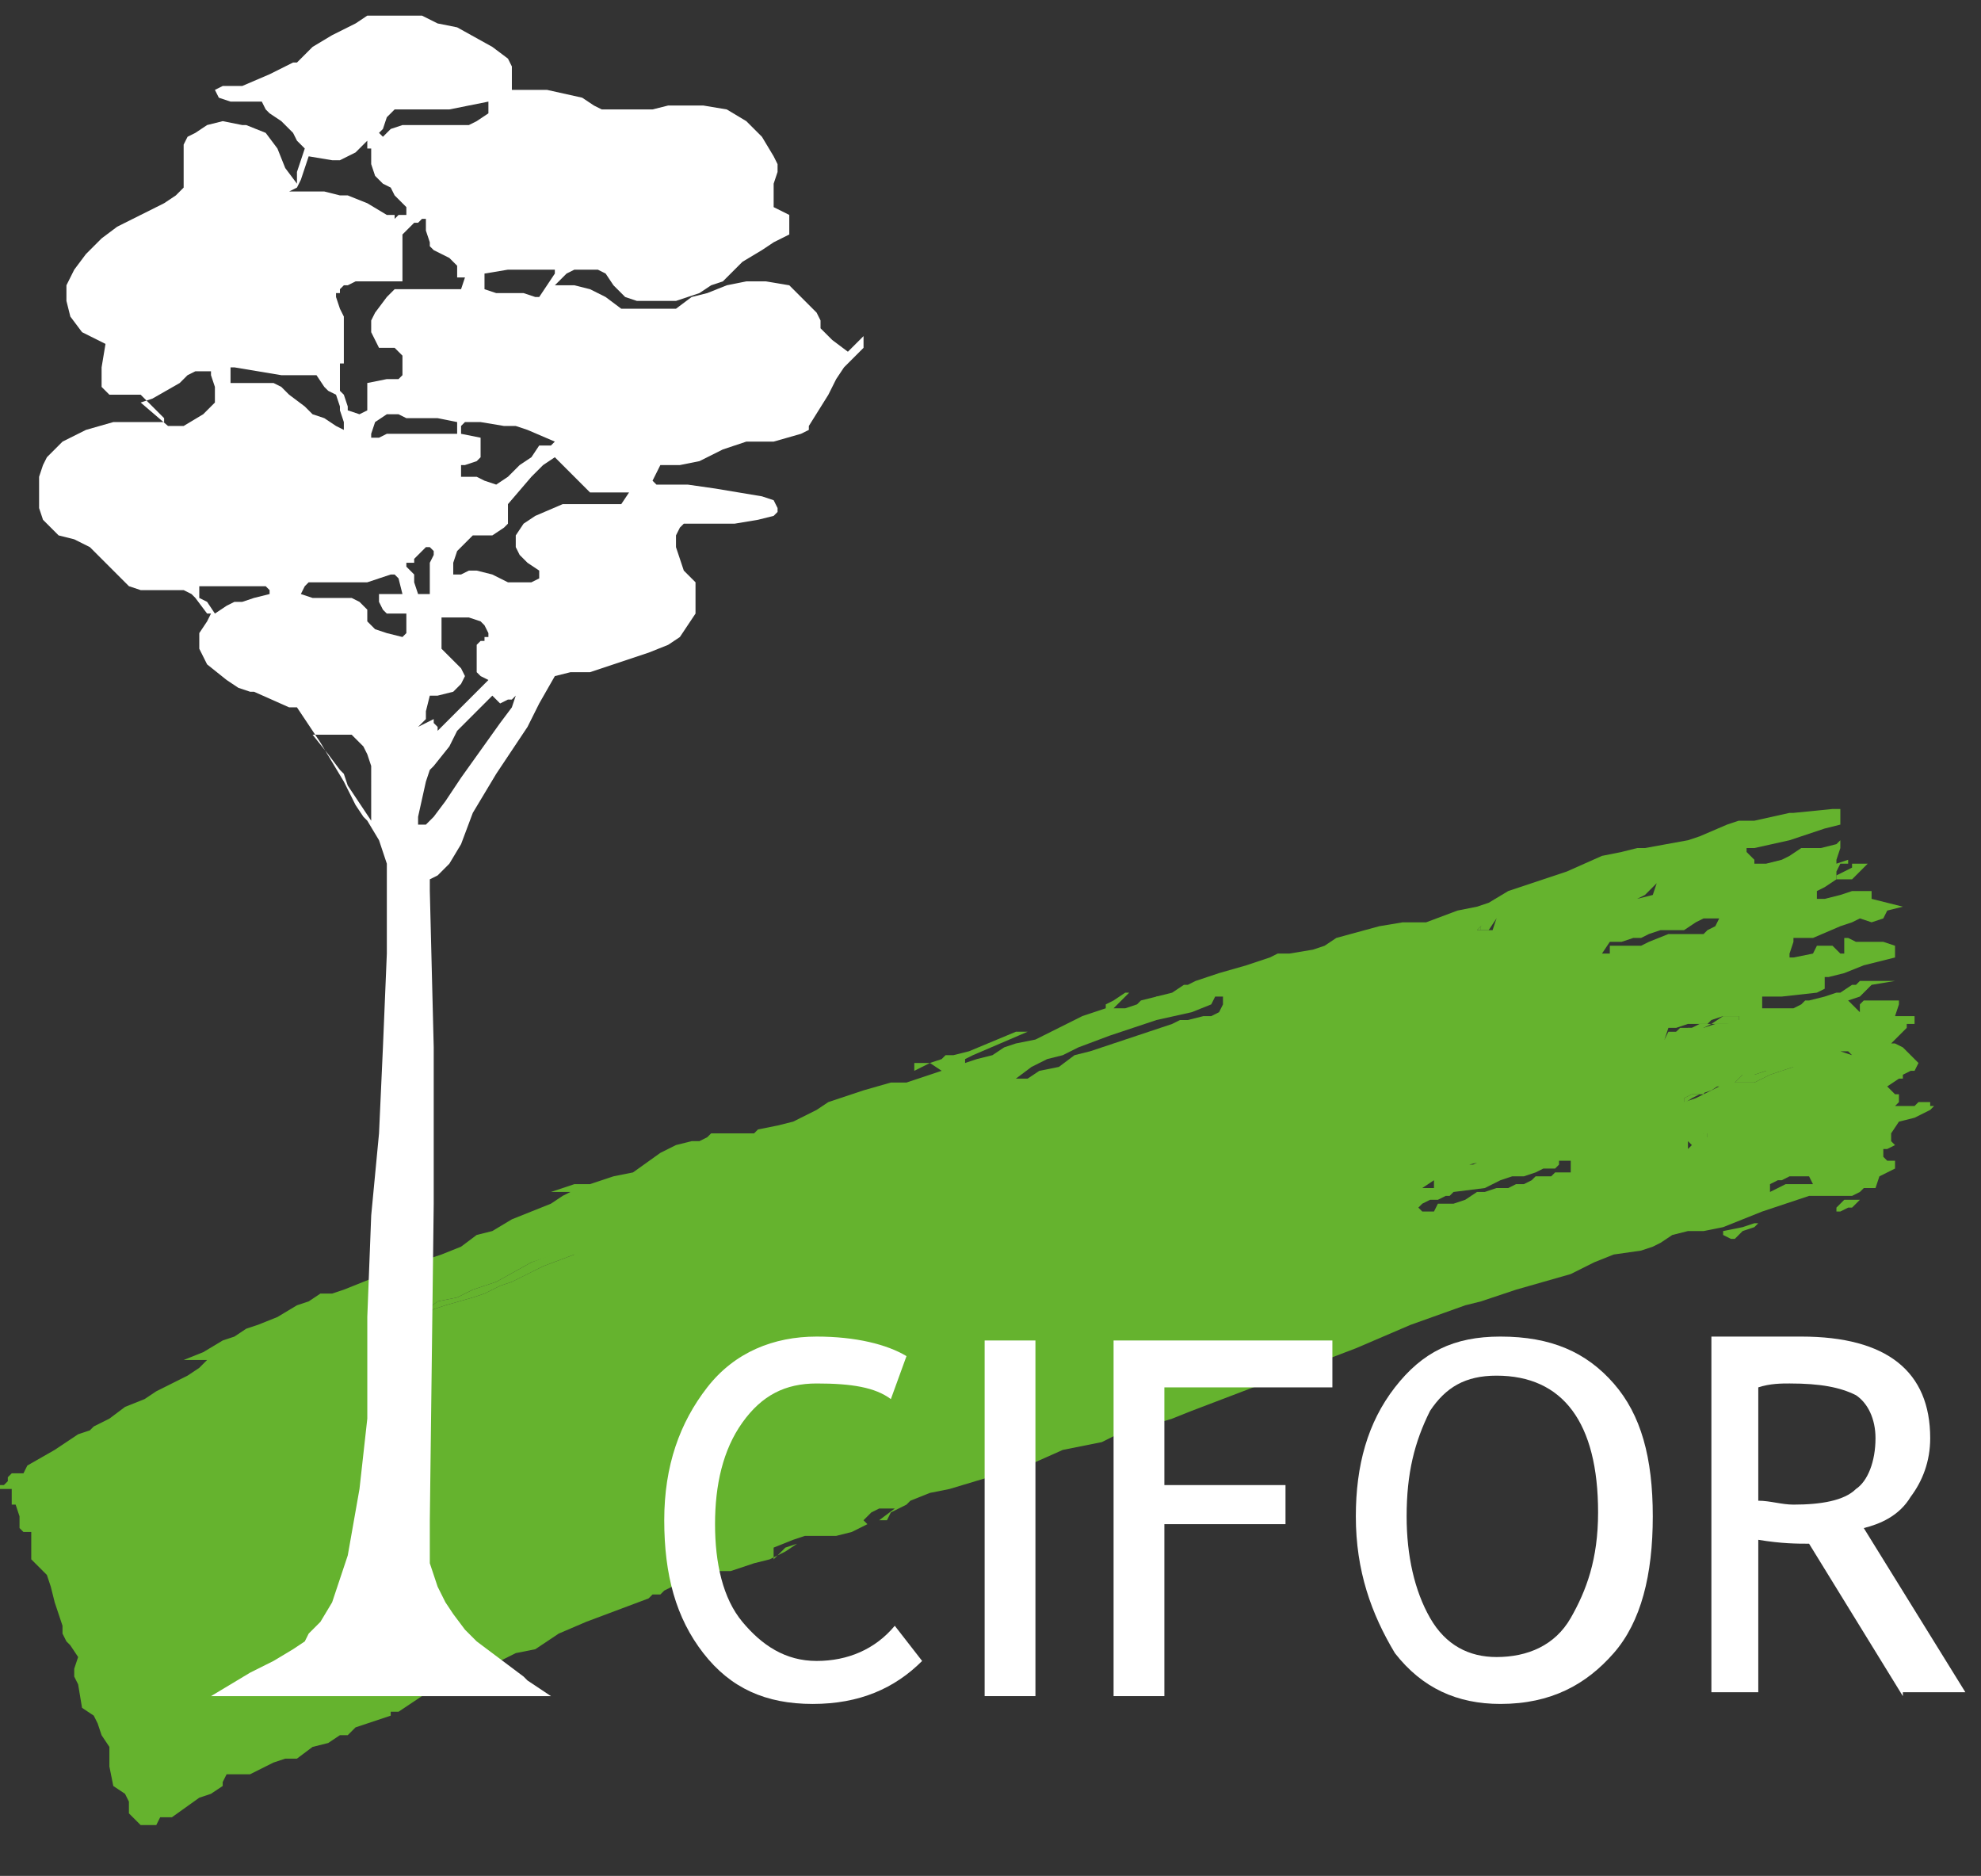
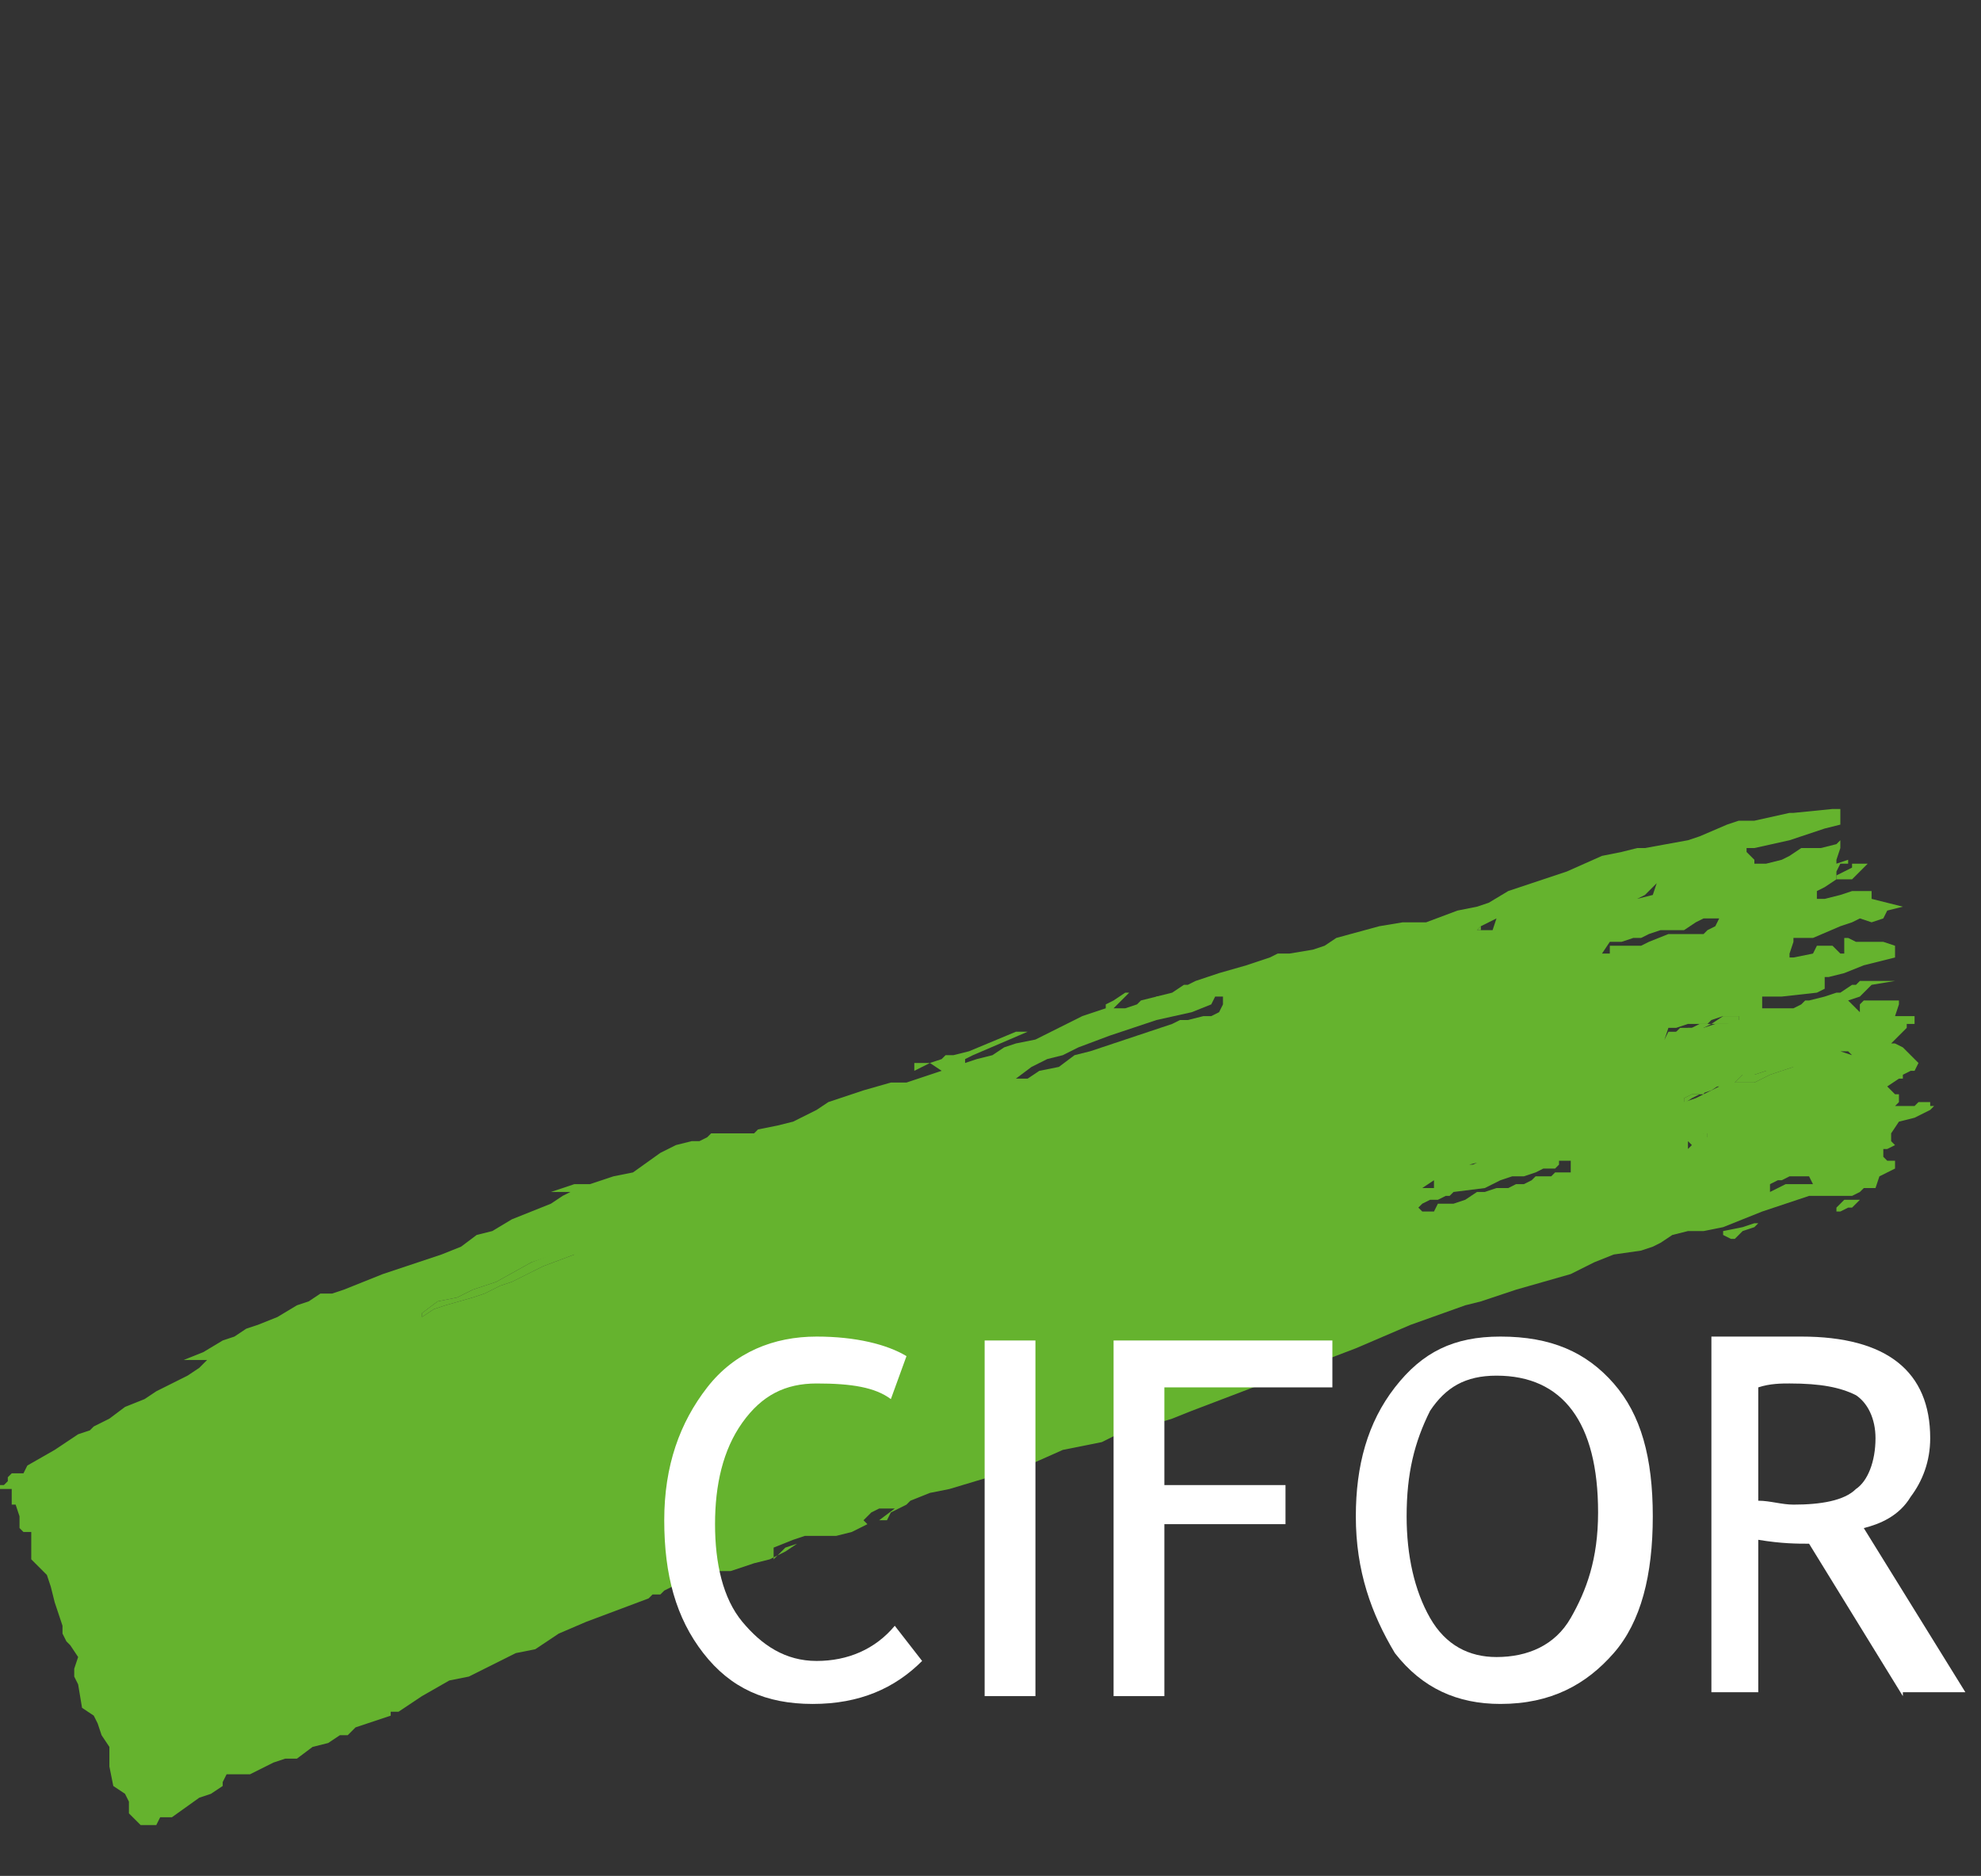
<svg xmlns="http://www.w3.org/2000/svg" version="1.1" id="Layer_1" x="0px" y="0px" viewBox="-454 257 50.7 48" style="enable-background:new -454 257 50.7 48;" xml:space="preserve">
  <rect x="-454" y="257" width="50.7" height="48" fill="#333333" stroke="none" />
  <style type="text/css">
	.st0{display:none;}
	.st1{display:inline;}
	.st2{fill:#65B345;}
	.st3{fill:#FFFFFF;}
	.st4{fill:#65B32E;}
	.st5{fill-rule:evenodd;clip-rule:evenodd;fill:#65B32E;}
</style>
  <g id="Layer_1_1_" class="st0">
    <g class="st1">
      <path class="st2" d="M-861.4,540.7l-0.1,0.1h-0.3l-0.2,0.1l-0.5,0.2l-0.5,0.2l-0.4,0.2h-0.3l0,0h-0.4l-0.4,0.2l-0.2,0.1l-0.2,0.1    l-0.2,0.1v-0.1l0,0l0.2-0.1h0.2l0,0l0.1-0.2h0.4l0.3-0.1l0.1-0.1l0.1-0.1h0.3l0.3-0.1h0.4l0.1-0.1h0.1h0.1l0.4-0.1l0.2-0.1    l0.3-0.1L-861.4,540.7h0.2l0.1,0.1L-861.4,540.7L-861.4,540.7z M-862.3,544h-0.2h-0.2l-0.2,0.1l-0.2,0.1v-0.1V544l0.2-0.1h0.1    l0.2-0.1h0.2h0.1h0.1l0.1,0.2H-862.3L-862.3,544z M-864.8,542.9h-0.1H-864.8v-0.2h0.1v0.1l0,0h-0.1V542.9z M-865,543L-865,543    L-865,543L-865,543L-865,543L-865,543L-865,543L-865,543z M-865.7,540.4l0.1-0.2h0.2l0.3-0.1h0.1h0.2h0.2l0.1-0.1l0.2-0.1h0.2h0.2    v0.1l-0.3,0.1h-0.3l-0.2,0.1l0,0h-0.2h-0.2h-0.1l-0.1,0.1L-865.7,540.4L-865.7,540.4z M-866.1,538l-0.2,0.1h-0.1h-0.3h-0.3h-0.1    v0.1v0.1h-0.2l0,0l0.2-0.2h0.3l0.2-0.1h0.2H-866.1l0.2-0.2h0.6l0.3-0.2l0.2-0.1h0.1h0.2h0.1l0,0l-0.1,0.2l-0.1,0.1l-0.1,0.1h-0.1    h-0.3h-0.4L-866.1,538L-866.1,538z M-866.4,537L-866.4,537l0.2-0.1l0.3-0.2l-0.1,0.2L-866.4,537L-866.4,537h-0.3H-866.4    L-866.4,537z M-868.1,543.7h-0.4l-0.1,0.1h-0.1h-0.2l-0.1,0.1l-0.2,0.1h-0.2l-0.2,0.1h-0.2l-0.3,0.1h-0.1h-0.1l-0.2,0.2l-0.3,0.1    h-0.4l-0.1,0.2h-0.1h-0.2l-0.1-0.1l0.1-0.1l0.2-0.1h0.2l0.2-0.1h0.1l0.1-0.1l0.8-0.1l0.1-0.1l0.2-0.1l0.3-0.1h0.3l0.2-0.1l0.2-0.1    h0.2h0.1l0.1-0.1v-0.1h0.1h0.2L-868.1,543.7L-868.1,543.7L-868.1,543.7z M-871.4,543.9h0.1l0.4-0.2l0.1-0.1l0.1-0.1h0.2l0.4-0.1    h0.1l0,0h-0.1h-0.1l-0.2,0.1h-0.1h-0.2l-0.1,0.1L-871.4,543.9v0.2h-0.2l0,0L-871.4,543.9L-871.4,543.9z M-870.6,537.7h0.2h0.1    l0.1-0.1l0.2-0.1l0.2-0.1l0,0l0,0l-0.1,0.3h-0.2l0,0L-870.6,537.7L-870.6,537.7L-870.6,537.7z M-876.7,539.7l-0.2,0.1h-0.2    l-0.4,0.1h-0.2l-0.2,0.1l-0.6,0.2l-0.6,0.2l-0.9,0.3l-0.4,0.1l-0.4,0.2l-0.5,0.1l-0.3,0.2h-0.3l0,0l0,0l0.4-0.2l0.4-0.2l0.4-0.1    l0.4-0.2l0.8-0.3l1.2-0.4l0.8-0.2l0.5-0.2l0.1-0.2h0.1h0.1v0.2L-876.7,539.7L-876.7,539.7z M-892.7,545.7l-0.7,0.3l-0.7,0.4    l-0.3,0.1l-0.2,0.1l-0.2,0.1l-0.2,0.1l-0.7,0.2l-0.3,0.1l-0.3,0.2v-0.1l0.4-0.2l0.5-0.1l0.4-0.2l0.3-0.1l0.3-0.1l0.8-0.5l0.8-0.3    H-892.7L-892.7,545.7L-892.7,545.7z M-860.1,541.6L-860.1,541.6l0.3-0.2h0.1v-0.1l0.2-0.1h0.1l0.1-0.2l-0.2-0.2l-0.2-0.2l-0.2-0.1    h-0.2h0.2l0.1-0.1l0.1-0.1l0.1-0.1l0.1-0.1V540h0.1h0.1v-0.2h-0.3h-0.1h-0.1l0.1-0.2v-0.1h-0.2l0,0h-0.5h-0.2l-0.1,0.1v0.2    l-0.2-0.3l0.3-0.1l0.3-0.3l0.5-0.1h-0.9l-0.1,0.1h-0.1l-0.2,0.2h-0.1l-0.3,0.1l-0.4,0.1h-0.1l-0.1,0.1l-0.2,0.1h-0.2h-0.2h-0.4    v-0.2v-0.1l0,0h0.5l0.8-0.1l0.2-0.1V539v-0.1h0.1l0.4-0.1l0.4-0.2l0.7-0.2v-0.3l-0.2-0.1h-0.2h-0.4h-0.1l0,0l-0.2-0.1l0,0h-0.1    v0.1v0.1v0.1v0.1h-0.1l-0.2-0.2h-0.2h-0.2l-0.1,0.2l-0.5,0.1h-0.1v-0.1l0.1-0.3v-0.1h0.1h0.4l0.7-0.2l0.3-0.1l0.2-0.1l0.3,0.1    l0.3-0.1l0.1-0.2h-0.4h0.1h0.2l0.4-0.1l0,0l-0.7-0.2v-0.2h-0.1h-0.4l-0.3,0.1l-0.4,0.1h-0.2v-0.1v-0.1l0.2-0.1l0.2-0.2v-0.2    l0.1-0.2h0.2V536l0,0l-0.2,0.1V536l0.1-0.2v-0.2l0,0l-0.1,0.1l-0.4,0.1h-0.5l-0.2,0.2l-0.2,0.1l-0.4,0.1h-0.2h-0.1v-0.1l-0.1-0.1    l-0.1-0.1v-0.1h0.2l0.8-0.2l0.9-0.3l0.4-0.1V535v-0.1h-0.2l-1,0.1h-0.1l-0.9,0.2h-0.4l-0.3,0.1l-0.7,0.3l-0.2,0.1l-1.1,0.2h-0.2    l-0.4,0.1l-0.5,0.1l-0.9,0.4l-0.8,0.3l-0.5,0.2l-0.5,0.3l-0.3,0.1l-0.5,0.1l-0.7,0.2h-0.6l-0.6,0.1l-1.1,0.3l-0.3,0.2l-0.3,0.1    l-0.6,0.1h-0.2l-0.2,0.1l-0.2,0.1l-0.2,0.1l-0.7,0.2l-0.6,0.2l-0.2,0.1h-0.1l-0.3,0.2l-0.7,0.2l-0.1,0.1l-0.2,0.1h-0.2l0.4-0.4    h-0.1l-0.2,0.2l-0.2,0.1v0.1l0,0l0,0l-0.5,0.2l-0.6,0.3l-0.6,0.2l-0.5,0.1l-0.3,0.1l-0.3,0.2l-0.4,0.1l-0.3,0.1v-0.1l0.2-0.1    l1.4-0.6h-0.2l-1.2,0.5l-0.4,0.1h-0.2l-0.1,0.1l-0.3,0.1h-0.4v0.1v0.1l0.2-0.1l0.2-0.1l0.2,0.2l-0.5,0.2l-0.3,0.1h-0.4l-0.7,0.2    l-0.5,0.2l-0.3,0.1l-0.3,0.2l-0.5,0.3l-0.4,0.1l-0.5,0.1l-0.1,0.1h-0.1h-0.2h-0.4h-0.3l-0.1,0.1l-0.2,0.1h-0.2l-0.4,0.1l-0.4,0.2    l-0.7,0.5l-0.5,0.1l-0.6,0.2h-0.4l-0.3,0.1l-0.3,0.1h0.1h0.3h0.1l0,0l0,0l0,0l-0.2,0.1l-0.3,0.2l-0.5,0.2l-0.5,0.2l-0.5,0.2    l-0.3,0.1l-0.4,0.2l-0.5,0.2l-0.6,0.2l-0.8,0.3l-1,0.4l-0.2,0.1h-0.3l-0.3,0.2l-0.3,0.1l-0.5,0.3l-0.5,0.2l-0.3,0.1l-0.3,0.2    l-0.3,0.1l-0.5,0.3l-0.5,0.2h0.4h0.2l0,0l-0.2,0.2l-0.3,0.2l-0.7,0.4l-0.3,0.2l-0.5,0.2l-0.4,0.2l-0.2,0.1l-0.2,0.1l-0.1,0.1    l-0.3,0.1l-0.6,0.4l-0.7,0.4l-0.1,0.2h-0.2h-0.1l-0.1,0.1v0.1l-0.1,0.1h-0.1v0.1h0.2h0.1h0.1l0,0h-0.2v0.2v0.1v0.1h0.1l0.1,0.2    h0.1h-0.1l0,0l0,0v0.2v0.1l0.1,0.1h0.2l0,0v0.4v0.3l0,0l0.2,0.3l0.1,0.1l0.1,0.2l0.1,0.4l0.1,0.3l0.1,0.2v0.2l0.1,0.2l0.1,0.1    l0.2,0.2l-0.1,0.2v0.2l0.1,0.2l0.1,0.5l0.2,0.2l0.1,0.2l0.1,0.2l0.2,0.2v0.5l0.1,0.5l0.2,0.2l0.1,0.2v0.3l0.3,0.3h0.1h0.1h0.2    l0.1-0.2h0.3l0.7-0.5l0.3-0.1l0.3-0.2v-0.1l0.1-0.2h0.3h0.2l0.5-0.3l0.2-0.1h0.3l0.4-0.2l0.4-0.1l0.3-0.2h0.2l0.2-0.2l0.2-0.1    l0.2-0.1l0.3-0.1v-0.1h0.2l0.6-0.4l0.7-0.4l0.5-0.1l0.6-0.2l0.6-0.3l0.5-0.1l0.6-0.4l0.7-0.3l0.8-0.3l0.8-0.3l0.1-0.1h0.1h0.1    l0.1-0.1l0.2-0.1h0.3l0.3-0.1l0.3-0.2l0.3-0.1h0.2l0.2-0.1l0.3-0.1l0.4-0.1l0.2-0.1l0.2-0.1l0.3-0.2l-0.3,0.1l-0.3,0.2v-0.3    l0.5-0.2l0.3-0.1h0.4h0.1l0,0h0.2l0,0l0.4-0.1l0.4-0.2l-0.1-0.1l0.2-0.2l0.2-0.1h0.4l-0.4,0.3l0,0h0.2l0.1-0.2l0.2-0.1l0.2-0.1    l0.1-0.1l0.5-0.2l0.5-0.1l1-0.3l0.5-0.1l0.5-0.2l0.9-0.4l0.5-0.1l0.5-0.1l0.4-0.2l0.4-0.1l1-0.3l0.5-0.2l4.1-1.5l1.3-0.5l1.4-0.5    l0.4-0.1l0.9-0.3l1.3-0.4l0.5-0.2l0.5-0.2l0.7-0.1l0.2-0.1l0.2-0.1l0.3-0.2l0.4-0.1h0.1h0.2l0.5-0.1l0.5-0.2l0.5-0.2l0.8-0.3    l0.2-0.1h0.5h0.5l0.2-0.1l0.1-0.1h0.3l0.1-0.2l0.2-0.1l0.2-0.1v-0.2h-0.2l-0.1-0.1v-0.2h0.1l0.2-0.1l-0.1-0.1v-0.2l0.2-0.3    l0.4-0.1l0.4-0.2l0.1-0.1h-0.1v-0.1h-0.3l-0.1,0.1h-0.4h-0.1l0.1-0.1v-0.1h-0.1l0,0L-860.1,541.6L-860.1,541.6L-860.1,541.6z" />
      <polygon class="st2" points="-861.1,536.4 -861.2,536.5 -861.4,536.5 -861.4,536.4 -861.3,536.2 -861.1,536.1 -861,536.1     -860.9,536.1 -860.7,536.1 -860.9,536.4 -861.1,536.4   " />
      <polygon class="st2" points="-861.1,544.4 -861.2,544.4 -861.4,544.6 -861.5,544.6 -861.4,544.7 -861.4,544.7 -861.3,544.7     -861.1,544.6 -861.1,544.5 -860.9,544.4 -860.9,544.3 -861,544.3 -861.1,544.4   " />
      <polygon class="st2" points="-863.8,545 -864.2,545.1 -864.2,545.3 -864.1,545.4 -863.9,545.3 -863.8,545.3 -863.8,545.2     -863.5,545.1 -863.4,545 -863.4,544.9 -863.4,544.9 -863.5,545 -863.8,545   " />
      <polygon class="st2" points="-877.4,539.2 -877.4,539.2 -876.8,539.1 -876.3,538.8 -876.9,539 -877.4,539.2   " />
      <polygon class="st2" points="-877.4,539.2 -877.4,539.2 -877.6,539.3 -878.3,539.3 -878.4,539.6 -878,539.4 -877.4,539.2     -877.4,539.2   " />
      <polyline class="st2" points="-864.8,542.9 -864.9,542.9 -864.8,542.9 -864.6,542.9 -864.6,542.9 -864.6,542.8 -864.8,542.8     -864.8,542.9   " />
      <polyline class="st2" points="-863.8,541.3 -863.5,541.3 -863.2,541.2 -862.8,541.1 -862.7,541 -862.6,541 -862.5,540.9     -862.5,540.9 -862.1,540.9 -861.8,540.7 -861.5,540.7 -861.4,540.6 -861.3,540.6 -861.1,540.7 -861.4,540.7 -861.5,540.9     -861.8,540.9 -862.1,540.9 -862.5,541.1 -862.5,541.1 -863,541.3 -863.5,541.5 -863.8,541.5 -863.8,541.5 -864.2,541.5     -864.6,541.7 -864.8,541.8 -864.8,541.8 -865,541.9 -865,541.9 -865.3,542 -865.2,541.9 -865.2,541.9 -865,541.8 -864.8,541.7     -864.8,541.7 -864.6,541.5 -864.3,541.5 -864,541.4 -863.9,541.4 -863.8,541.3   " />
      <polyline class="st2" points="-865.1,540.1 -865,540.1 -864.8,540.1 -864.8,540.1 -864.6,540.1 -864.5,540 -864.3,539.9     -864.1,539.9 -863.9,539.9 -863.9,540 -864.2,540.1 -864.5,540.1 -864.8,540.2 -864.8,540.2 -865,540.2 -865,540.2 -865.2,540.2     -865.3,540.3 -865.4,540.4 -865.7,540.4 -865.6,540.2 -865.4,540.2 -865.1,540.1   " />
      <polyline class="st2" points="-870.2,537.6 -870.1,537.5 -869.9,537.4 -869.8,537.4 -869.9,537.4 -870,537.7 -870.2,537.8   " />
      <polyline class="st2" points="-870.2,537.8 -870.3,537.8 -870.6,537.8 -870.6,537.7 -870.4,537.7 -870.3,537.7 -870.2,537.6   " />
      <polyline class="st2" points="-894.5,546.5 -894.7,546.6 -894.9,546.7 -895.2,546.8 -895.8,547 -896.2,547.1 -896.5,547.2     -896.5,547.2 -896,546.9 -895.6,546.8 -895.2,546.6 -894.9,546.5 -894.6,546.4 -893.8,546 -892.9,545.6 -892.7,545.7     -892.7,545.7 -893.5,546 -894.2,546.4 -894.5,546.5 -894.6,546.5   " />
      <path class="st3" d="M-891.4,526.9l-0.2,0.3h-1.4l-0.7,0.2l-0.3,0.2l-0.2,0.3v0.2l0,0l0.1,0.2l0.2,0.2l0.3,0.2v0.2l-0.2,0.1h-0.1    h-0.2h-0.2l-0.4-0.2l-0.4-0.1h-0.2l-0.2,0.1h-0.2v-0.3l0.1-0.3l0.2-0.2l0.2-0.2h0.2h0.2l0.3-0.2l0.1-0.1l0,0v-0.2v-0.2l0.6-0.7    l0.3-0.2l0.3-0.2l0.2,0.2l0.2,0.2l0.2,0.2l0.3,0.2L-891.4,526.9L-891.4,526.9L-891.4,526.9L-891.4,526.9z M-894.2,532.2l-0.2,0.4    l-1,1.4l-0.4,0.6l-0.3,0.4l-0.2,0.2h-0.2V535l0.2-0.8l0.1-0.2l0.1-0.1l0,0l0.4-0.5l0.2-0.4l0.3-0.3l0.5-0.6l0.2,0.2L-894.2,532.2    L-894.2,532.2l0.1-0.1L-894.2,532.2L-894.2,532.2z M-896.6,532.6L-896.6,532.6l0.2-0.2v-0.2l0.1-0.4h0.2l0.4-0.1l0.2-0.2l0.1-0.2    l-0.1-0.2l-0.2-0.2l-0.2-0.3v-0.8h0.7l0.3,0.1l0.1,0.1l0.1,0.2v0.1l0,0h-0.1v0.1h-0.1l-0.1,0.1v0.3v0.4l0.1,0.1l0.2,0.1l-0.6,0.6    l-0.6,0.6l0,0l-0.1,0.1l0,0v-0.1l-0.1-0.1v-0.1L-896.6,532.6L-896.6,532.6z M-896.7,529.1v-0.2l-0.1-0.1l-0.1-0.1l0,0v-0.1l0,0    h0.2v-0.1l0.1-0.1l0,0l0.2-0.2h0.1l0,0l0.1,0.1v0.1l-0.1,0.2v0.2v0.2l0,0v0.3v0.1h-0.1h-0.2L-896.7,529.1L-896.7,529.1z     M-896.9,530.3L-896.9,530.3l-0.1,0.1l0,0l-0.4-0.1l-0.3-0.1l-0.2-0.2v-0.3l-0.2-0.2l-0.2-0.1l0,0h-0.2h-0.1h-0.5h-0.2l-0.3-0.1    l0.1-0.2l0.1-0.1h0.8h0.2h0.4l0.2-0.1l0.3-0.1h0.1l0.1,0.1l0.1,0.4h-0.4h-0.2v0.2l0.1,0.2l0.1,0.1h0.2h0.2v0.2v0.2L-896.9,530.3    L-896.9,530.3z M-897.7,535l-0.5-0.9l-0.1-0.2l-0.1-0.1l-0.3-0.4l-0.4-0.5h0.2h0.5h0.2l0,0l0.3,0.3l0.1,0.2l0.1,0.2L-897.7,535    L-897.7,535z M-899.8,524.5l-0.2-0.2l-0.2-0.1h-1h-0.1v-0.4h0.1l0,0l1.2,0.2h0.1h0.4h0.4l0.2,0.3l0.1,0.1l0.2,0.1l0.1,0.3v0.1    l0.1,0.3v0.1v0.1l0,0l-0.2-0.1l-0.3-0.2l-0.3-0.1l-0.2-0.2L-899.8,524.5L-899.8,524.5L-899.8,524.5z M-900.2,529.3l-0.4,0.1    l-0.3,0.1h-0.2l-0.2,0.1l-0.3,0.2l-0.2-0.3l-0.2-0.1v-0.2v-0.1h0.3h0.5h0.1h0.5h0.3L-900.2,529.3L-900.2,529.3L-900.2,529.3    L-900.2,529.3z M-902.4,525.2L-902.4,525.2h-0.2h-0.2l-0.7-0.6l0.2-0.1l0.7-0.4l0.1-0.1l0.1-0.1l0.2-0.1h0.4v0.1l0.1,0.3v0.4    l-0.3,0.2L-902.4,525.2L-902.4,525.2z M-899.6,519.3l0.1-0.2l0.1-0.3l0.1-0.2l0.6,0.1h0.2l0,0l0.2-0.1l0,0l0.2-0.1l0.1-0.1    l0.2-0.2v0.1v0.1h0.1v0.1v0.3l0.1,0.2l0.2,0.2l0.2,0.1l0.1,0.2l0.1,0.1l0.2,0.2v0.1v0.1h-0.2l0,0l-0.1,0.1V520h-0.1h-0.1l0,0    l-0.5-0.2l-0.5-0.2h-0.1h-0.1l-0.4-0.1h-0.5h-0.4L-899.6,519.3L-899.6,519.3z M-895.6,525.1L-895.6,525.1v0.3h-0.5h-0.4l0,0h-0.3    h-0.5l-0.2,0.1h-0.1h-0.1v-0.1l0.1-0.2l0.3-0.2h0.2l0.2,0.1h0.2h0.1h0.5H-895.6L-895.6,525.1L-895.6,525.1z M-895.4,521.5    L-895.4,521.5l-0.1,0.2h-0.7h-0.5h-0.2h-0.1h-0.1l-0.2,0.2l-0.2,0.4l-0.1,0.2v0.2l0.1,0.2l0.1,0.2h0.2h0.2l0.1,0.1l0,0l0.1,0.1    v0.2v0.2v0.1l-0.1,0.1l0,0h-0.1h-0.2l-0.5,0.1v0.1v0.3v0.2v0.1l-0.2,0.1l-0.2-0.1v-0.1l-0.1-0.2l-0.1-0.1l0,0v-0.2v-0.5h0.1v-1.1    l-0.1-0.2l-0.1-0.2V522h0.1v-0.1l0.1-0.1h0.1l0.2-0.1h1.1h0.1v-1.1v-0.1l0,0l0.2-0.2l0.1-0.1h0.1l0.1-0.1h0.1v0.1v0.2l0.1,0.2v0.1    l0.1,0.1l0.2,0.1l0.2,0.1l0.1,0.1l0.1,0.1l0,0v0.3H-895.4L-895.4,521.5z M-897.5,517.9L-897.5,517.9l0.1-0.1l0.1-0.2l0.2-0.2h0.2    l0,0h0.3h0.5h0.4l0.9-0.2v0.3l-0.3,0.2l-0.2,0.1h-0.2h-0.6h-0.1h-0.5h-0.3l-0.2,0.1l-0.2,0.2L-897.5,517.9L-897.5,517.9    L-897.5,517.9z M-894.3,521.4h0.1h0.7h0.2h0.1v0.1l-0.4,0.6h-0.1l-0.3-0.1h-0.1h-0.2h-0.4l-0.3-0.1l0,0l0,0v-0.3L-894.3,521.4    L-894.3,521.4z M-893.1,525.7l-0.1,0.1h-0.2l-0.2,0.2l-0.2,0.2l-0.3,0.2l-0.2,0.2l-0.2-0.1l-0.2-0.1h-0.2h-0.1v-0.1v-0.1h0.1    l0.3-0.1l0.1-0.1v-0.1v-0.1v-0.2l-0.5-0.1v-0.2l0.1-0.1h0.4l0.5,0.1h0.1h0.2l0.2,0.1L-893.1,525.7L-893.1,525.7z M-885.9,523.4    l-0.4-0.2l-0.3-0.2v-0.2l-0.1-0.2l-0.2-0.3l-0.4-0.4l-0.6-0.1h-0.5l-0.5,0.1l-0.5,0.2l-0.4,0.1l-0.4,0.2h-1h-0.4l-0.4-0.3    l-0.4-0.2l-0.4-0.1h-0.4h-0.1l0.2-0.2l0.1-0.1l0.2-0.1h0.3h0.2l0.2,0.1l0.2,0.2l0.3,0.3l0.3,0.1h1l0.3-0.1l0.2-0.1l0.3-0.2    l0.3-0.1l0.5-0.5l0.5-0.3l0.3-0.2l0.4-0.2V520v-0.1l-0.2-0.1l-0.2-0.1v-0.3v-0.2l0.1-0.3v-0.2l-0.1-0.2l-0.3-0.5l-0.4-0.4    l-0.5-0.2l-0.5-0.1h-0.9l-0.4,0.1h-0.8h-0.2l0,0h-0.2l-0.2-0.1l-0.2-0.2l-0.9-0.2h-0.4h-0.4h-0.1v-0.2v-0.1v-0.1v-0.1l-0.1-0.2    l-0.4-0.3l-0.8-0.5l-0.5-0.1l0,0l-0.4-0.2l0,0h-0.3h-0.3h-0.7l-0.3,0.2l-0.2,0.1l-0.4,0.2l-0.5,0.3l-0.4,0.4h-0.1l-0.6,0.3    l-0.7,0.3h-0.1h-0.4l-0.2,0.1l0.1,0.2l0.2,0.1h0.2h0.5l0.1,0.2l0.1,0.1l0.2,0.2l0.3,0.3l0.1,0.2l0.2,0.2l-0.2,0.5v0.1v0.2    l-0.3-0.4l-0.2-0.5l-0.3-0.4l-0.5-0.2h-0.1l-0.5-0.1l-0.4,0.1l-0.3,0.2l-0.2,0.1l-0.1,0.2v0.2v0.2v0.3v0.2l-0.2,0.2l-0.2,0.2    l-0.5,0.3l-0.6,0.3l-0.4,0.2l-0.4,0.4l-0.3,0.4l-0.2,0.4v0.4l0.1,0.4l0.3,0.4l0.5,0.3l-0.1,0.6v0.3v0.2l0.2,0.2h0.3h0.5l0.6,0.6    v0.1l0,0h-0.1h-1.1l-0.7,0.2l-0.6,0.3l-0.4,0.4l-0.1,0.2l-0.1,0.2v0.4v0.4l0.1,0.2l0.4,0.4l0.4,0.1l0.4,0.2l0.7,0.7l0.3,0.2    l0.3,0.1h1.1l0.2,0.1l0,0l0.1,0.1l0.2,0.4h0.1l-0.1,0.2l-0.2,0.3v0.4l0.2,0.4l0.5,0.4l0.3,0.2l0.2,0.1h0.1l0.9,0.4h0.2l0.2,0.3    l0.4,0.6l0.6,1l0.3,0.5l0.2,0.3l0.1,0.1l0.2,0.5l0.2,0.6v2.2l-0.1,2.4l-0.1,2.1l-0.2,2l-0.1,2.5v1.2v0.8v0.4l-0.2,1.7l-0.2,1.6    l-0.2,0.6l-0.2,0.5l-0.3,0.5l-0.3,0.3l-0.1,0.1l0,0l0,0l-0.3,0.2l-0.5,0.3l-0.5,0.3l-0.5,0.2l-0.5,0.3h0.5h0.5h1.3l0,0h1.3h0.2    l0,0h1.3h0.3l0,0h0.4h1.9h0.7l0,0l-0.5-0.4l-0.1-0.1l-0.4-0.3l-0.7-0.6l-0.3-0.3l-0.2-0.4l-0.2-0.3l-0.2-0.4l-0.2-0.6v-0.2v-0.3    l0,0l0,0v-0.5l0.1-7.8v-3.9l-0.1-3.9V536l0.2-0.1l0.2-0.3l0.3-0.5l0.3-0.7l0.2-0.5l0.3-0.5l0.6-0.8l0.2-0.2l0.3-0.5l0.4-0.7    l0.4-0.1h0.5l1.4-0.5l0.5-0.2l0.3-0.2l0.2-0.3l0.2-0.3v-0.4v-0.4l-0.2-0.2l-0.1-0.2l-0.1-0.2v-0.3l0.1-0.2l0.1-0.1h0.5h0.7    l0.6-0.1l0.4-0.1l0.1-0.1v-0.1l-0.1-0.2l-0.3-0.1l-1.2-0.2l-0.7-0.1h-0.7h-0.1l-0.1-0.1l0.1-0.2l0.1-0.2h0.5l0.5-0.1l0.6-0.3    l0.5-0.2h0.7l0.7-0.2l0.2-0.1v-0.1l0.5-0.7l0.2-0.4l0.2-0.3l0.5-0.5v-0.3L-885.9,523.4L-885.9,523.4L-885.9,523.4z" />
      <path class="st3" d="M-884.5,548.2l-0.4,1c-0.4-0.3-1-0.4-1.8-0.4c-0.8,0-1.4,0.3-1.8,1c-0.5,0.7-0.7,1.5-0.7,2.6    c0,1,0.2,1.8,0.7,2.4c0.5,0.6,1.1,0.9,1.8,0.9c0.8,0,1.5-0.3,1.9-0.9l0.7,0.9c-0.7,0.7-1.6,1-2.7,1s-2-0.4-2.7-1.2    c-0.7-0.8-1-1.9-1-3.3c0-1.3,0.4-2.4,1.1-3.3c0.7-0.9,1.6-1.3,2.7-1.3C-885.7,547.8-885,547.9-884.5,548.2L-884.5,548.2z" />
      <polygon class="st3" points="-882.5,556.7 -882.5,547.9 -881.3,547.9 -881.3,556.7   " />
      <polygon class="st3" points="-878.1,549 -878.1,551.4 -875.1,551.4 -875.1,552.4 -878.1,552.4 -878.1,556.7 -879.3,556.7     -879.3,547.9 -873.9,547.9 -873.9,549   " />
-       <path class="st3" d="M-872.1,552.2c0,1,0.2,1.8,0.6,2.5s1,1,1.7,1c0.8,0,1.4-0.3,1.9-0.9c0.4-0.6,0.6-1.5,0.6-2.6    c0-2.3-0.8-3.4-2.5-3.4c-0.7,0-1.3,0.3-1.7,0.9C-871.9,550.3-872.1,551.2-872.1,552.2L-872.1,552.2z M-873.3,552.2    c0-1.3,0.3-2.3,1-3.2c0.6-0.9,1.5-1.3,2.6-1.3c1.2,0,2.1,0.4,2.8,1.2c0.6,0.8,1,1.9,1,3.3s-0.3,2.6-1,3.4    c-0.6,0.8-1.6,1.2-2.8,1.2c-1.1,0-2-0.4-2.6-1.3C-873,554.7-873.3,553.6-873.3,552.2L-873.3,552.2z" />
      <path class="st3" d="M-863.4,549v2.8c0.3,0,0.6,0.1,0.8,0.1c0.7,0,1.2-0.1,1.6-0.3c0.3-0.2,0.5-0.6,0.5-1.2c0-0.5-0.2-0.8-0.5-1.1    c-0.4-0.2-0.9-0.3-1.7-0.3C-862.8,548.9-863,548.9-863.4,549L-863.4,549z M-859.8,556.7l-2.3-3.8c-0.3,0-0.7,0-1.3-0.1v3.8h-1.2    v-8.8c0,0,0.4,0,0.9,0c0.6,0,1,0,1.3,0c2.1,0,3.2,0.8,3.2,2.5c0,0.6-0.2,1-0.5,1.5c-0.3,0.4-0.7,0.7-1.2,0.8l2.5,4L-859.8,556.7    L-859.8,556.7z" />
    </g>
  </g>
  <g>
    <path class="st4" d="M-406.9,283.9l-0.1,0.1h-0.3l-0.3,0.1l-0.5,0.2l-0.6,0.2l-0.4,0.2h-0.3h0l-0.4,0l-0.4,0.2l-0.2,0.1l-0.2,0.1   l-0.3,0.1l0-0.1l0,0l0.2-0.1l0.3,0l0,0l0.1-0.2h0.4l0.3-0.1l0.1-0.1l0.1-0.1h0.3l0.3-0.1l0.4,0l0.1-0.1l0.1,0l0.1,0l0.5-0.1   l0.3-0.1l0.3-0.1l0.1-0.1h0.2l0.1,0.1L-406.9,283.9L-406.9,283.9z M-407.9,287.3h-0.2h-0.2l-0.2,0.1l-0.2,0.1v-0.1l0-0.1l0.2-0.1   h0.1l0.2-0.1h0.3l0.1,0h0.1l0.1,0.2L-407.9,287.3L-407.9,287.3z M-410.4,286.2h-0.1H-410.4l0-0.2h0.1v0.1l0,0H-410.4L-410.4,286.2z    M-410.7,286.3l-0.1,0.1v-0.2L-410.7,286.3L-410.7,286.3l0.1-0.1L-410.7,286.3L-410.7,286.3z M-411.4,283.6l0.1-0.3h0.2l0.3-0.1   h0.1l0.2,0h0.2l0.1-0.1l0.3-0.1h0.2h0.2v0.1l-0.3,0.1h-0.3l-0.3,0.1l0,0h-0.3l-0.2,0l-0.1,0l-0.1,0.1L-411.4,283.6L-411.4,283.6z    M-411.8,281.1l-0.2,0.1h-0.1l-0.3,0l-0.3,0l-0.1,0l0,0.1l0,0.1h-0.2l0,0l0.2-0.3l0.3,0l0.3-0.1l0.2,0l0.2-0.1l0.3-0.1l0.6,0   l0.3-0.2l0.2-0.1h0.1l0.2,0h0.1v0l-0.1,0.2l-0.2,0.1l-0.1,0.1l-0.2,0l-0.3,0l-0.4,0L-411.8,281.1L-411.8,281.1z M-412.1,280   L-412.1,280l0.2-0.1l0.3-0.3l-0.1,0.3L-412.1,280l-0.1,0h-0.2L-412.1,280L-412.1,280z M-413.8,287l-0.4,0l-0.1,0.1l-0.1,0h-0.3   l-0.1,0.1l-0.2,0.1h-0.2l-0.2,0.1l-0.3,0l-0.3,0.1l-0.1,0h-0.1l-0.3,0.2l-0.3,0.1h-0.4l-0.1,0.2l-0.1,0l-0.2,0l-0.1-0.1l0.1-0.1   l0.2-0.1h0.2l0.2-0.1l0.1,0l0.1-0.1l0.8-0.1l0.2-0.1l0.2-0.1l0.3-0.1l0.3,0l0.3-0.1l0.2-0.1h0.2l0.1,0l0.1-0.1l0-0.1h0.1h0.2V287   L-413.8,287L-413.8,287z M-417.3,287.2l0.1,0l0.4-0.2l0.1-0.1l0.1-0.1h0.2l0.4-0.1l0.1,0v0l-0.1,0l-0.1,0l-0.2,0.1l-0.1,0h-0.2   l-0.1,0.1L-417.3,287.2v0.2l-0.3,0l0,0L-417.3,287.2L-417.3,287.2z M-416.5,280.8h0.2l0.1,0l0.1-0.1l0.2-0.1l0.2-0.1h0l0,0   l-0.1,0.3l-0.2,0h0L-416.5,280.8L-416.5,280.8L-416.5,280.8z M-422.8,282.9l-0.2,0.1l-0.2,0l-0.4,0.1h-0.2l-0.2,0.1l-0.6,0.2   l-0.6,0.2l-0.9,0.3l-0.4,0.1l-0.4,0.3l-0.5,0.1l-0.3,0.2l-0.3,0h0v0l0.4-0.3l0.4-0.2l0.4-0.1l0.4-0.2l0.8-0.3l1.2-0.4l0.9-0.2   l0.5-0.2l0.1-0.2l0.1,0l0.1,0l0,0.2L-422.8,282.9L-422.8,282.9z M-439.3,289.1l-0.8,0.3l-0.8,0.4l-0.3,0.1l-0.2,0.1l-0.2,0.1   l-0.3,0.1l-0.7,0.2l-0.3,0.1l-0.3,0.2v-0.1l0.4-0.3l0.5-0.1l0.4-0.2l0.3-0.1l0.3-0.1l0.9-0.5l0.9-0.3L-439.3,289.1L-439.3,289.1   L-439.3,289.1z M-405.7,284.8L-405.7,284.8l0.3-0.2l0.1,0l0-0.1l0.2-0.1l0.1,0l0.1-0.2l-0.2-0.2l-0.2-0.2l-0.2-0.1l-0.3,0l0.2,0   l0.1-0.1l0.1-0.1l0.1-0.1l0.1-0.1v-0.1l0.1,0h0.1v-0.2h-0.3h-0.1l-0.1,0l0.1-0.3l0-0.1h-0.2v0h-0.5l-0.2,0l-0.1,0.1l0,0.2l-0.3-0.3   l0.3-0.1l0.3-0.3l0.6-0.1l-0.9,0l-0.1,0.1l-0.1,0l-0.3,0.2l-0.1,0l-0.3,0.1l-0.4,0.1l-0.1,0l-0.1,0.1l-0.2,0.1l-0.2,0h-0.2h-0.4   v-0.2v-0.1l0,0h0.5l0.9-0.1l0.2-0.1v-0.2V282l0.1,0l0.4-0.1l0.5-0.2l0.8-0.2l0-0.3l-0.3-0.1h-0.2h-0.4l-0.1,0l0,0l-0.2-0.1l0,0   l-0.1,0l0,0.1l0,0.1v0.1v0.1l-0.1,0l-0.2-0.2l-0.2,0l-0.2,0l-0.1,0.2l-0.5,0.1l-0.1,0v-0.1l0.1-0.3l0-0.1l0.1,0h0.4l0.7-0.3   l0.3-0.1l0.2-0.1l0.3,0.1l0.3-0.1l0.1-0.2h-0.4l0.1,0h0.3l0.4-0.1v0l-0.8-0.2v-0.2l-0.1,0l-0.4,0l-0.3,0.1l-0.4,0.1l-0.2,0l0-0.1   l0-0.1l0.2-0.1l0.3-0.2v-0.2l0.1-0.2l0.2,0l0-0.1l0,0l-0.3,0.1V279l0.1-0.3l0-0.2v0l-0.1,0.1l-0.4,0.1l-0.5,0l-0.3,0.2l-0.2,0.1   l-0.4,0.1l-0.2,0l-0.1,0l0-0.1l-0.1-0.1l-0.1-0.1l0-0.1l0.2,0l0.9-0.2l0.9-0.3l0.4-0.1l0-0.3v-0.1h-0.2l-1,0.1l-0.1,0l-0.9,0.2   l-0.4,0l-0.3,0.1l-0.7,0.3l-0.3,0.1l-1.1,0.2l-0.2,0l-0.4,0.1l-0.5,0.1l-0.9,0.4l-0.9,0.3l-0.6,0.2l-0.5,0.3l-0.3,0.1l-0.5,0.1   l-0.8,0.3l-0.6,0l-0.6,0.1l-1.1,0.3l-0.3,0.2l-0.3,0.1l-0.6,0.1l-0.3,0l-0.2,0.1l-0.3,0.1l-0.3,0.1l-0.7,0.2l-0.6,0.2l-0.2,0.1   l-0.1,0l-0.3,0.2l-0.8,0.2l-0.1,0.1l-0.3,0.1l-0.3,0l0.4-0.4h-0.1l-0.3,0.2l-0.2,0.1l0,0.1l0,0h0l-0.6,0.2l-0.6,0.3l-0.6,0.3   l-0.5,0.1l-0.3,0.1l-0.3,0.2l-0.4,0.1l-0.3,0.1v-0.1l0.2-0.1l1.4-0.6h-0.3l-1.2,0.5l-0.4,0.1l-0.2,0l-0.1,0.1l-0.3,0.1l-0.4,0v0.1   v0.1l0.2-0.1l0.2-0.1l0.3,0.2l-0.6,0.2l-0.3,0.1l-0.4,0l-0.7,0.2l-0.6,0.2l-0.3,0.1l-0.3,0.2l-0.6,0.3l-0.4,0.1l-0.5,0.1l-0.1,0.1   l-0.1,0l-0.3,0l-0.4,0h-0.3l-0.1,0.1l-0.2,0.1l-0.2,0l-0.4,0.1l-0.4,0.2l-0.7,0.5l-0.5,0.1l-0.6,0.2h-0.4l-0.3,0.1l-0.3,0.1h0.1   l0.3,0l0.1,0l0,0l0,0v0l-0.2,0.1l-0.3,0.2l-0.5,0.2l-0.5,0.2l-0.5,0.3l-0.4,0.1l-0.4,0.3l-0.5,0.2l-0.6,0.2l-0.9,0.3l-1,0.4   l-0.3,0.1l-0.3,0l-0.3,0.2l-0.3,0.1l-0.5,0.3l-0.5,0.2l-0.3,0.1l-0.3,0.2l-0.3,0.1l-0.5,0.3l-0.5,0.2h0.4h0.2v0l-0.2,0.2l-0.3,0.2   l-0.8,0.4l-0.3,0.2l-0.5,0.2l-0.4,0.3l-0.2,0.1l-0.2,0.1l-0.1,0.1l-0.3,0.1l-0.6,0.4l-0.7,0.4l-0.1,0.2l-0.2,0l-0.1,0l-0.1,0.1   l0,0.1l-0.1,0.1l-0.1,0l0,0.1l0.3,0l0.1,0l0.1,0v0l-0.2,0l0,0.2l0,0.1v0.1l0.1,0l0.1,0.3h0.1l-0.1,0h0v0v0.2l0,0.1l0.1,0.1l0.2,0v0   l0,0.4l0,0.3l0,0l0.3,0.3l0.1,0.1l0.1,0.3l0.1,0.4l0.1,0.3l0.1,0.3v0.2l0.1,0.2l0.1,0.1l0.2,0.3l-0.1,0.3v0.2l0.1,0.2l0.1,0.6   l0.3,0.2l0.1,0.2l0.1,0.3l0.2,0.3v0.5l0.1,0.5l0.3,0.2l0.1,0.2l0,0.3l0.3,0.3l0.1,0h0.1l0.2,0l0.1-0.2l0.3,0l0.7-0.5l0.3-0.1   l0.3-0.2l0-0.1l0.1-0.2l0.3,0l0.3,0l0.6-0.3l0.3-0.1l0.3,0l0.4-0.3l0.4-0.1l0.3-0.2l0.2,0l0.2-0.2l0.3-0.1l0.3-0.1l0.3-0.1v-0.1   l0.2,0l0.6-0.4l0.7-0.4l0.5-0.1l0.6-0.3l0.6-0.3l0.5-0.1l0.6-0.4l0.7-0.3l0.8-0.3l0.8-0.3l0.1-0.1l0.1,0h0.1l0.1-0.1l0.2-0.1l0.3,0   l0.3-0.1l0.3-0.2l0.3-0.1l0.3,0l0.3-0.1l0.3-0.1l0.4-0.1l0.2-0.1l0.2-0.1l0.3-0.2l-0.3,0.1l-0.3,0.3v-0.3l0.5-0.2l0.3-0.1l0.4,0   h0.1v0h0.3l0,0l0.4-0.1l0.4-0.2l-0.1-0.1l0.2-0.2l0.2-0.1l0.4,0l-0.4,0.3h0h0.2l0.1-0.2l0.2-0.1l0.2-0.1l0.1-0.1l0.5-0.2l0.5-0.1   l1-0.3l0.5-0.1l0.5-0.2l0.9-0.4l0.5-0.1l0.5-0.1l0.4-0.2l0.4-0.1l1-0.3l0.5-0.2l4.2-1.6l1.4-0.6l1.4-0.5l0.4-0.1l0.9-0.3l1.4-0.4   l0.6-0.3l0.5-0.2l0.7-0.1l0.3-0.1l0.2-0.1l0.3-0.2l0.4-0.1h0.1l0.3,0l0.5-0.1l0.5-0.2l0.5-0.2l0.9-0.3l0.3-0.1l0.5,0l0.6,0l0.2-0.1   l0.1-0.1h0.3l0.1-0.3l0.2-0.1l0.2-0.1v-0.2l-0.2,0l-0.1-0.1l0-0.2h0.1l0.2-0.1l-0.1-0.1l0-0.2l0.2-0.3l0.4-0.1l0.4-0.2l0.1-0.1   l-0.1,0l0-0.1h-0.3l-0.1,0.1l-0.4,0l-0.1,0l0.1-0.1V285l-0.1,0l0,0L-405.7,284.8L-405.7,284.8L-405.7,284.8z" />
    <polygon class="st5" points="-406.6,279.5 -406.8,279.5 -407,279.5 -407,279.4 -406.8,279.3 -406.6,279.2 -406.6,279.1    -406.5,279.1 -406.2,279.1 -406.5,279.4 -406.6,279.5 -406.6,279.5 -406.6,279.5  " />
    <polygon class="st5" points="-406.6,287.7 -406.8,287.7 -407,287.9 -407,288 -407,288 -406.9,288 -406.9,288 -406.7,287.9    -406.6,287.9 -406.4,287.7 -406.4,287.7 -406.5,287.7 -406.6,287.7 -406.6,287.7 -406.6,287.7  " />
    <polygon class="st5" points="-409.4,288.4 -409.9,288.5 -409.9,288.6 -409.7,288.7 -409.6,288.7 -409.5,288.6 -409.4,288.5    -409.1,288.4 -409,288.3 -409,288.3 -409,288.3 -409.1,288.3 -409.4,288.4 -409.4,288.4 -409.4,288.4  " />
    <polygon class="st5" points="-423.5,282.4 -423.5,282.4 -422.9,282.2 -422.4,282 -423,282.2 -423.5,282.4 -423.5,282.4    -423.5,282.4  " />
    <polygon class="st5" points="-423.5,282.4 -423.5,282.4 -423.7,282.4 -424.4,282.5 -424.6,282.8 -424.1,282.6 -423.5,282.4    -423.5,282.4 -423.5,282.4 -423.5,282.4  " />
    <polyline class="st4" points="-410.5,286.1 -410.5,286.2 -410.4,286.2 -410.2,286.2 -410.3,286.2 -410.3,286 -410.4,286    -410.5,286.1  " />
    <polyline class="st4" points="-409.4,284.5 -409.1,284.5 -408.8,284.4 -408.4,284.3 -408.3,284.2 -408.2,284.2 -408.1,284.1    -408.1,284.1 -407.6,284.1 -407.4,283.9 -407.1,283.8 -407,283.8 -406.8,283.8 -406.7,283.8 -406.9,283.9 -407.1,284.1    -407.4,284.1 -407.6,284.1 -408.1,284.3 -408.1,284.3 -408.7,284.5 -409.1,284.7 -409.4,284.7 -409.5,284.7 -409.9,284.7    -410.2,284.9 -410.5,285 -410.5,285 -410.7,285.1 -410.7,285.1 -411,285.3 -410.9,285.2 -410.9,285.1 -410.7,285 -410.5,285    -410.4,284.9 -410.3,284.7 -409.9,284.7 -409.6,284.7 -409.5,284.6 -409.4,284.5  " />
    <polyline class="st4" points="-410.8,283.3 -410.7,283.3 -410.5,283.2 -410.5,283.2 -410.3,283.2 -410.2,283.2 -409.9,283    -409.7,283 -409.5,283 -409.5,283.2 -409.9,283.2 -410.2,283.2 -410.4,283.3 -410.5,283.4 -410.7,283.4 -410.7,283.4 -410.9,283.4    -411,283.5 -411.1,283.6 -411.4,283.6 -411.3,283.4 -411.1,283.4 -410.8,283.3  " />
-     <polyline class="st4" points="-416.1,280.7 -415.9,280.5 -415.7,280.5 -415.7,280.5 -415.7,280.5 -415.9,280.8 -416.1,280.8  " />
    <polyline class="st4" points="-416.1,280.8 -416.1,280.8 -416.5,280.8 -416.5,280.8 -416.3,280.8 -416.2,280.8 -416.1,280.7  " />
    <polyline class="st4" points="-441.2,289.9 -441.4,290 -441.6,290.1 -441.9,290.2 -442.6,290.4 -442.9,290.5 -443.2,290.7    -443.2,290.6 -442.8,290.3 -442.3,290.2 -441.9,290 -441.6,289.9 -441.3,289.8 -440.4,289.3 -439.6,289 -439.3,289 -439.3,289.1    -440.1,289.4 -440.9,289.8 -441.2,289.9 -441.3,289.9  " />
-     <path class="st3" d="M-437.9,269.6l-0.2,0.3h-1.5l-0.7,0.3l-0.3,0.2l-0.2,0.3l0,0.3v0l0.1,0.2l0.2,0.2l0.3,0.2v0.2l-0.2,0.1l-0.1,0   l-0.3,0l-0.2,0l-0.4-0.2l-0.4-0.1l-0.2,0l-0.2,0.1h-0.2l0-0.3l0.1-0.3l0.2-0.2l0.2-0.2l0.2,0l0.3,0l0.3-0.2l0.1-0.1l0,0l0-0.2   l0-0.3l0.6-0.7l0.3-0.3l0.3-0.2l0.2,0.2l0.2,0.2l0.2,0.2l0.3,0.3L-437.9,269.6L-437.9,269.6L-437.9,269.6L-437.9,269.6z    M-440.9,275.1l-0.3,0.4l-1,1.4l-0.4,0.6l-0.3,0.4l-0.2,0.2l-0.2,0l0-0.2l0.2-0.9l0.1-0.3l0.1-0.1l0,0l0.4-0.5l0.2-0.4l0.3-0.3   l0.6-0.6l0.2,0.2l0.2-0.1h0.1l0.1-0.1L-440.9,275.1L-440.9,275.1z M-443.3,275.6L-443.3,275.6l0.2-0.2l0-0.2l0.1-0.4l0.2,0l0.4-0.1   l0.2-0.2l0.1-0.2l-0.1-0.2l-0.2-0.2l-0.3-0.3l0-0.8h0.7l0.3,0.1l0.1,0.1l0.1,0.2v0.1l0,0l-0.1,0l0,0.1l-0.1,0l-0.1,0.1l0,0.3l0,0.4   l0.1,0.1l0.2,0.1l-0.6,0.6l-0.6,0.6h0l-0.1,0.1l0,0l0-0.1l-0.1-0.1l0-0.1L-443.3,275.6L-443.3,275.6z M-443.4,271.9l0-0.2l-0.1-0.1   l-0.1-0.1l0,0v-0.1h0l0.2,0l0-0.1l0.1-0.1h0l0.2-0.2l0.1,0l0,0l0.1,0.1v0.1l-0.1,0.2v0.2v0.2h0l0,0.3l0,0.1l-0.1,0h-0.2   L-443.4,271.9L-443.4,271.9z M-443.6,273.2L-443.6,273.2l-0.1,0.1h0l-0.4-0.1l-0.3-0.1l-0.2-0.2v-0.3l-0.2-0.2l-0.2-0.1h0h-0.2   l-0.1,0l-0.5,0h-0.2l-0.3-0.1l0.1-0.2l0.1-0.1h0.9h0.2h0.4l0.3-0.1l0.3-0.1l0.1,0l0.1,0.1l0.1,0.4h-0.4l-0.2,0v0.2l0.1,0.2l0.1,0.1   l0.3,0h0.2l0,0.2l0,0.2V273.2L-443.6,273.2z M-444.5,278l-0.6-0.9l-0.1-0.3l-0.1-0.1l-0.3-0.4l-0.4-0.5h0.2h0.6h0.2l0,0l0.3,0.3   l0.1,0.2l0.1,0.3V278L-444.5,278z M-446.6,267.1l-0.2-0.2l-0.2-0.1h-1l-0.1,0v-0.4h0.1h0l1.2,0.2l0.1,0l0.4,0l0.4,0l0.2,0.3   l0.1,0.1l0.2,0.1l0.1,0.3l0,0.1l0.1,0.3l0,0.1v0.1l0,0l-0.2-0.1l-0.3-0.2l-0.3-0.1l-0.2-0.2L-446.6,267.1L-446.6,267.1   L-446.6,267.1z M-447.1,272.2l-0.4,0.1l-0.3,0.1l-0.2,0l-0.2,0.1l-0.3,0.2l-0.2-0.3l-0.2-0.1l0-0.2l0-0.1l0.3,0l0.5,0h0.1h0.5   l0.3,0l0.1,0.1V272.2L-447.1,272.2L-447.1,272.2z M-449.3,267.9l-0.1,0h-0.1l-0.2,0l-0.7-0.6l0.3-0.1l0.7-0.4l0.1-0.1l0.1-0.1   l0.2-0.1l0.4,0l0,0.1l0.1,0.3v0.4l-0.3,0.3L-449.3,267.9L-449.3,267.9z M-446.4,261.8l0.1-0.2l0.1-0.3l0.1-0.3l0.6,0.1h0.2h0   l0.2-0.1h0l0.2-0.1l0.1-0.1l0.2-0.2l0,0.1l0,0.1l0.1,0v0.1v0.3l0.1,0.3l0.2,0.2l0.2,0.1l0.1,0.2l0.1,0.1l0.2,0.2v0.1v0.1l-0.2,0h0   l-0.1,0.1l0-0.1l-0.1,0l-0.1,0l0,0l-0.5-0.3l-0.5-0.2l-0.1,0h-0.1l-0.4-0.1l-0.5,0h-0.4L-446.4,261.8L-446.4,261.8z M-442.3,267.8   L-442.3,267.8v0.3h-0.6h-0.4l0,0h-0.3l-0.5,0l-0.2,0.1h-0.1l-0.1,0l0-0.1l0.1-0.3l0.3-0.2l0.3,0l0.2,0.1l0.2,0h0.1h0.5   L-442.3,267.8L-442.3,267.8L-442.3,267.8z M-442.1,264.1L-442.1,264.1l-0.1,0.3l-0.7,0h-0.5l-0.3,0l-0.1,0l-0.1,0l-0.2,0.2   l-0.3,0.4l-0.1,0.2v0.3l0.1,0.2l0.1,0.2l0.2,0l0.2,0l0.1,0.1h0l0.1,0.1l0,0.2l0,0.2l0,0.1l-0.1,0.1h0l-0.1,0h-0.2l-0.5,0.1l0,0.1   l0,0.3l0,0.2l0,0.1l-0.2,0.1l-0.3-0.1l0-0.1l-0.1-0.3l-0.1-0.1v0l0-0.2l0-0.5l0.1,0v-1.2l-0.1-0.2l-0.1-0.3l0-0.1l0.1,0l0-0.1   l0.1-0.1l0.1,0l0.2-0.1l1.1,0l0.1,0v-1.1l0-0.1l0,0l0.2-0.2l0.1-0.1l0.1,0l0.1-0.1l0.1,0l0,0.1l0,0.2l0.1,0.3l0,0.1l0.1,0.1   l0.2,0.1l0.2,0.1l0.1,0.1l0.1,0.1l0,0V264.1L-442.1,264.1L-442.1,264.1z M-444.3,260.4L-444.3,260.4l0.1-0.1l0.1-0.3l0.2-0.2l0.2,0   l0,0h0.3h0.5l0.4,0l1-0.2v0.3l-0.3,0.2l-0.2,0.1l-0.2,0l-0.6,0l-0.1,0l-0.5,0l-0.3,0l-0.3,0.1l-0.2,0.2l-0.1-0.1V260.4   L-444.3,260.4z M-441,263.9h0.1h0.8h0.2l0.1,0l0,0.1l-0.4,0.6h-0.1l-0.3-0.1h-0.1h-0.2h-0.4l-0.3-0.1v0v0V264L-441,263.9   L-441,263.9z M-439.8,268.3l-0.1,0.1l-0.3,0l-0.2,0.3l-0.3,0.2l-0.3,0.3l-0.3,0.2l-0.3-0.1l-0.2-0.1l-0.3,0l-0.1,0V269v-0.1l0.1,0   l0.3-0.1l0.1-0.1l0-0.1l0-0.1l0-0.3l-0.5-0.1l0-0.2l0.1-0.1l0.4,0l0.6,0.1h0.1l0.2,0l0.3,0.1L-439.8,268.3L-439.8,268.3z    M-432.3,266l-0.4-0.3l-0.3-0.3l0-0.2l-0.1-0.2l-0.3-0.3l-0.4-0.4l-0.6-0.1l-0.5,0l-0.5,0.1l-0.5,0.2l-0.4,0.1l-0.4,0.3l-1,0   l-0.4,0l-0.4-0.3l-0.4-0.2l-0.4-0.1l-0.4,0h-0.1l0.2-0.2l0.1-0.1l0.2-0.1l0.3,0l0.3,0l0.2,0.1l0.2,0.3l0.3,0.3l0.3,0.1h1l0.3-0.1   l0.3-0.1l0.3-0.2l0.3-0.1l0.5-0.5l0.5-0.3l0.3-0.2l0.4-0.2v-0.4v-0.1l-0.2-0.1l-0.2-0.1l0-0.3l0-0.3l0.1-0.3l0-0.2l-0.1-0.2   l-0.3-0.5l-0.4-0.4l-0.5-0.3l-0.6-0.1l-0.9,0l-0.4,0.1h-0.9l-0.2,0h0h-0.2l-0.2-0.1l-0.3-0.2l-0.9-0.2l-0.4,0l-0.4,0h-0.1l0-0.3   l0-0.1l0-0.1l0-0.1l-0.1-0.2l-0.4-0.3l-0.9-0.5l-0.5-0.1h0l-0.4-0.2h0l-0.3,0l-0.3,0h-0.8l-0.3,0.2l-0.2,0.1l-0.4,0.2l-0.5,0.3   l-0.4,0.4l-0.1,0l-0.6,0.3l-0.7,0.3h-0.1l-0.4,0l-0.2,0.1l0.1,0.2l0.3,0.1l0.3,0l0.5,0l0.1,0.2l0.1,0.1l0.3,0.2l0.3,0.3l0.1,0.2   l0.2,0.2l-0.2,0.6l0,0.1v0.2l-0.3-0.4l-0.2-0.5l-0.3-0.4l-0.5-0.2h-0.1l-0.5-0.1l-0.4,0.1l-0.3,0.2l-0.2,0.1l-0.1,0.2l0,0.3v0.3   v0.3l0,0.2l-0.2,0.2l-0.3,0.2l-0.6,0.3l-0.6,0.3l-0.4,0.3l-0.4,0.4l-0.3,0.4l-0.2,0.4l0,0.4l0.1,0.4l0.3,0.4l0.6,0.3l-0.1,0.6   l0,0.3l0,0.2l0.2,0.2l0.3,0h0.5l0.6,0.6v0.1l0,0h-0.1l-1.2,0l-0.7,0.2l-0.6,0.3l-0.4,0.4l-0.1,0.2l-0.1,0.3v0.4l0,0.4l0.1,0.3   l0.4,0.4l0.4,0.1l0.4,0.2l0.7,0.7l0.3,0.3l0.3,0.1h1.1l0.2,0.1h0l0.1,0.1l0.3,0.4h0.1l-0.1,0.2l-0.2,0.3l0,0.4l0.2,0.4l0.5,0.4   l0.3,0.2l0.3,0.1l0.1,0l0.9,0.4h0.2l0.2,0.3l0.4,0.6l0.6,1l0.3,0.6l0.2,0.3l0.1,0.1l0.3,0.5l0.2,0.6l0,2.3l-0.1,2.4l-0.1,2.2   l-0.2,2.1l-0.1,2.6l0,1.2v0.9l0,0.5l-0.2,1.8l-0.3,1.7l-0.2,0.6l-0.2,0.6l-0.3,0.5l-0.3,0.3l-0.1,0.2l0,0l0,0l-0.3,0.2l-0.5,0.3   l-0.6,0.3l-0.5,0.3l-0.5,0.3l0.5,0h0.5h1.4h0h1.3h0.2h0h1.4h0.3h0h0.4h2h0.7v0l-0.6-0.4l-0.1-0.1l-0.4-0.3l-0.8-0.6l-0.3-0.3   l-0.3-0.4l-0.2-0.3l-0.2-0.4l-0.2-0.6l0-0.2v-0.3v0v0v-0.6l0.1-8.1l0-4l-0.1-4v-0.3l0.2-0.1l0.3-0.3l0.3-0.5l0.3-0.8l0.3-0.5   l0.3-0.5l0.6-0.9l0.2-0.3l0.3-0.6l0.4-0.7l0.4-0.1l0.5,0l1.5-0.5l0.5-0.2l0.3-0.2l0.2-0.3l0.2-0.3l0-0.4l0-0.4l-0.3-0.3l-0.1-0.3   l-0.1-0.3v-0.3l0.1-0.2l0.1-0.1l0.5,0l0.8,0l0.6-0.1l0.4-0.1l0.1-0.1l0-0.1l-0.1-0.2l-0.3-0.1l-1.2-0.2l-0.7-0.1l-0.7,0h-0.1   l-0.1-0.1l0.1-0.2l0.1-0.2l0.5,0l0.5-0.1l0.6-0.3l0.6-0.2l0.7,0l0.7-0.2l0.2-0.1l0-0.1l0.5-0.8l0.2-0.4l0.2-0.3l0.5-0.5l0-0.3   L-432.3,266L-432.3,266L-432.3,266z" />
    <path class="st3" d="M-430.8,291.7l-0.4,1.1c-0.4-0.3-1-0.4-1.9-0.4c-0.8,0-1.4,0.3-1.9,1c-0.5,0.7-0.7,1.6-0.7,2.6   c0,1,0.2,1.9,0.7,2.5c0.5,0.6,1.1,1,1.9,1c0.8,0,1.5-0.3,2-0.9l0.7,0.9c-0.7,0.7-1.6,1.1-2.8,1.1c-1.2,0-2.1-0.4-2.8-1.3   c-0.7-0.9-1-2-1-3.4c0-1.4,0.4-2.5,1.1-3.4c0.7-0.9,1.7-1.3,2.8-1.3C-432.1,291.2-431.3,291.4-430.8,291.7L-430.8,291.7z" />
    <polygon class="st3" points="-428.8,300.4 -428.8,291.3 -427.5,291.3 -427.5,300.4 -428.8,300.4  " />
    <polygon class="st3" points="-424.2,292.5 -424.2,295 -421.1,295 -421.1,296 -424.2,296 -424.2,300.4 -425.5,300.4 -425.5,291.3    -419.9,291.3 -419.9,292.5 -424.2,292.5  " />
    <path class="st3" d="M-418,295.8c0,1,0.2,1.9,0.6,2.6c0.4,0.7,1,1,1.7,1c0.8,0,1.5-0.3,1.9-1s0.7-1.5,0.7-2.7   c0-2.3-0.9-3.5-2.6-3.5c-0.8,0-1.3,0.3-1.7,0.9C-417.8,293.9-418,294.7-418,295.8L-418,295.8z M-419.3,295.8c0-1.3,0.3-2.4,1-3.3   c0.7-0.9,1.5-1.3,2.7-1.3c1.3,0,2.2,0.4,2.9,1.2c0.7,0.8,1,1.9,1,3.4c0,1.5-0.3,2.7-1,3.5c-0.7,0.8-1.6,1.3-2.9,1.3   c-1.1,0-2-0.4-2.7-1.3C-418.9,298.3-419.3,297.2-419.3,295.8L-419.3,295.8z" />
    <path class="st3" d="M-409,292.5v2.9c0.3,0,0.6,0.1,0.9,0.1c0.7,0,1.3-0.1,1.6-0.4c0.3-0.2,0.5-0.7,0.5-1.3c0-0.5-0.2-0.9-0.5-1.1   c-0.4-0.2-0.9-0.3-1.7-0.3C-408.4,292.4-408.7,292.4-409,292.5L-409,292.5z M-405.3,300.4l-2.4-3.9c-0.3,0-0.7,0-1.3-0.1v3.9h-1.2   v-9.1c0,0,0.4,0,1,0c0.6,0,1,0,1.3,0c2.2,0,3.3,0.9,3.3,2.6c0,0.6-0.2,1.1-0.5,1.5c-0.3,0.5-0.8,0.7-1.2,0.8l2.6,4.2H-405.3   L-405.3,300.4z" />
  </g>
</svg>